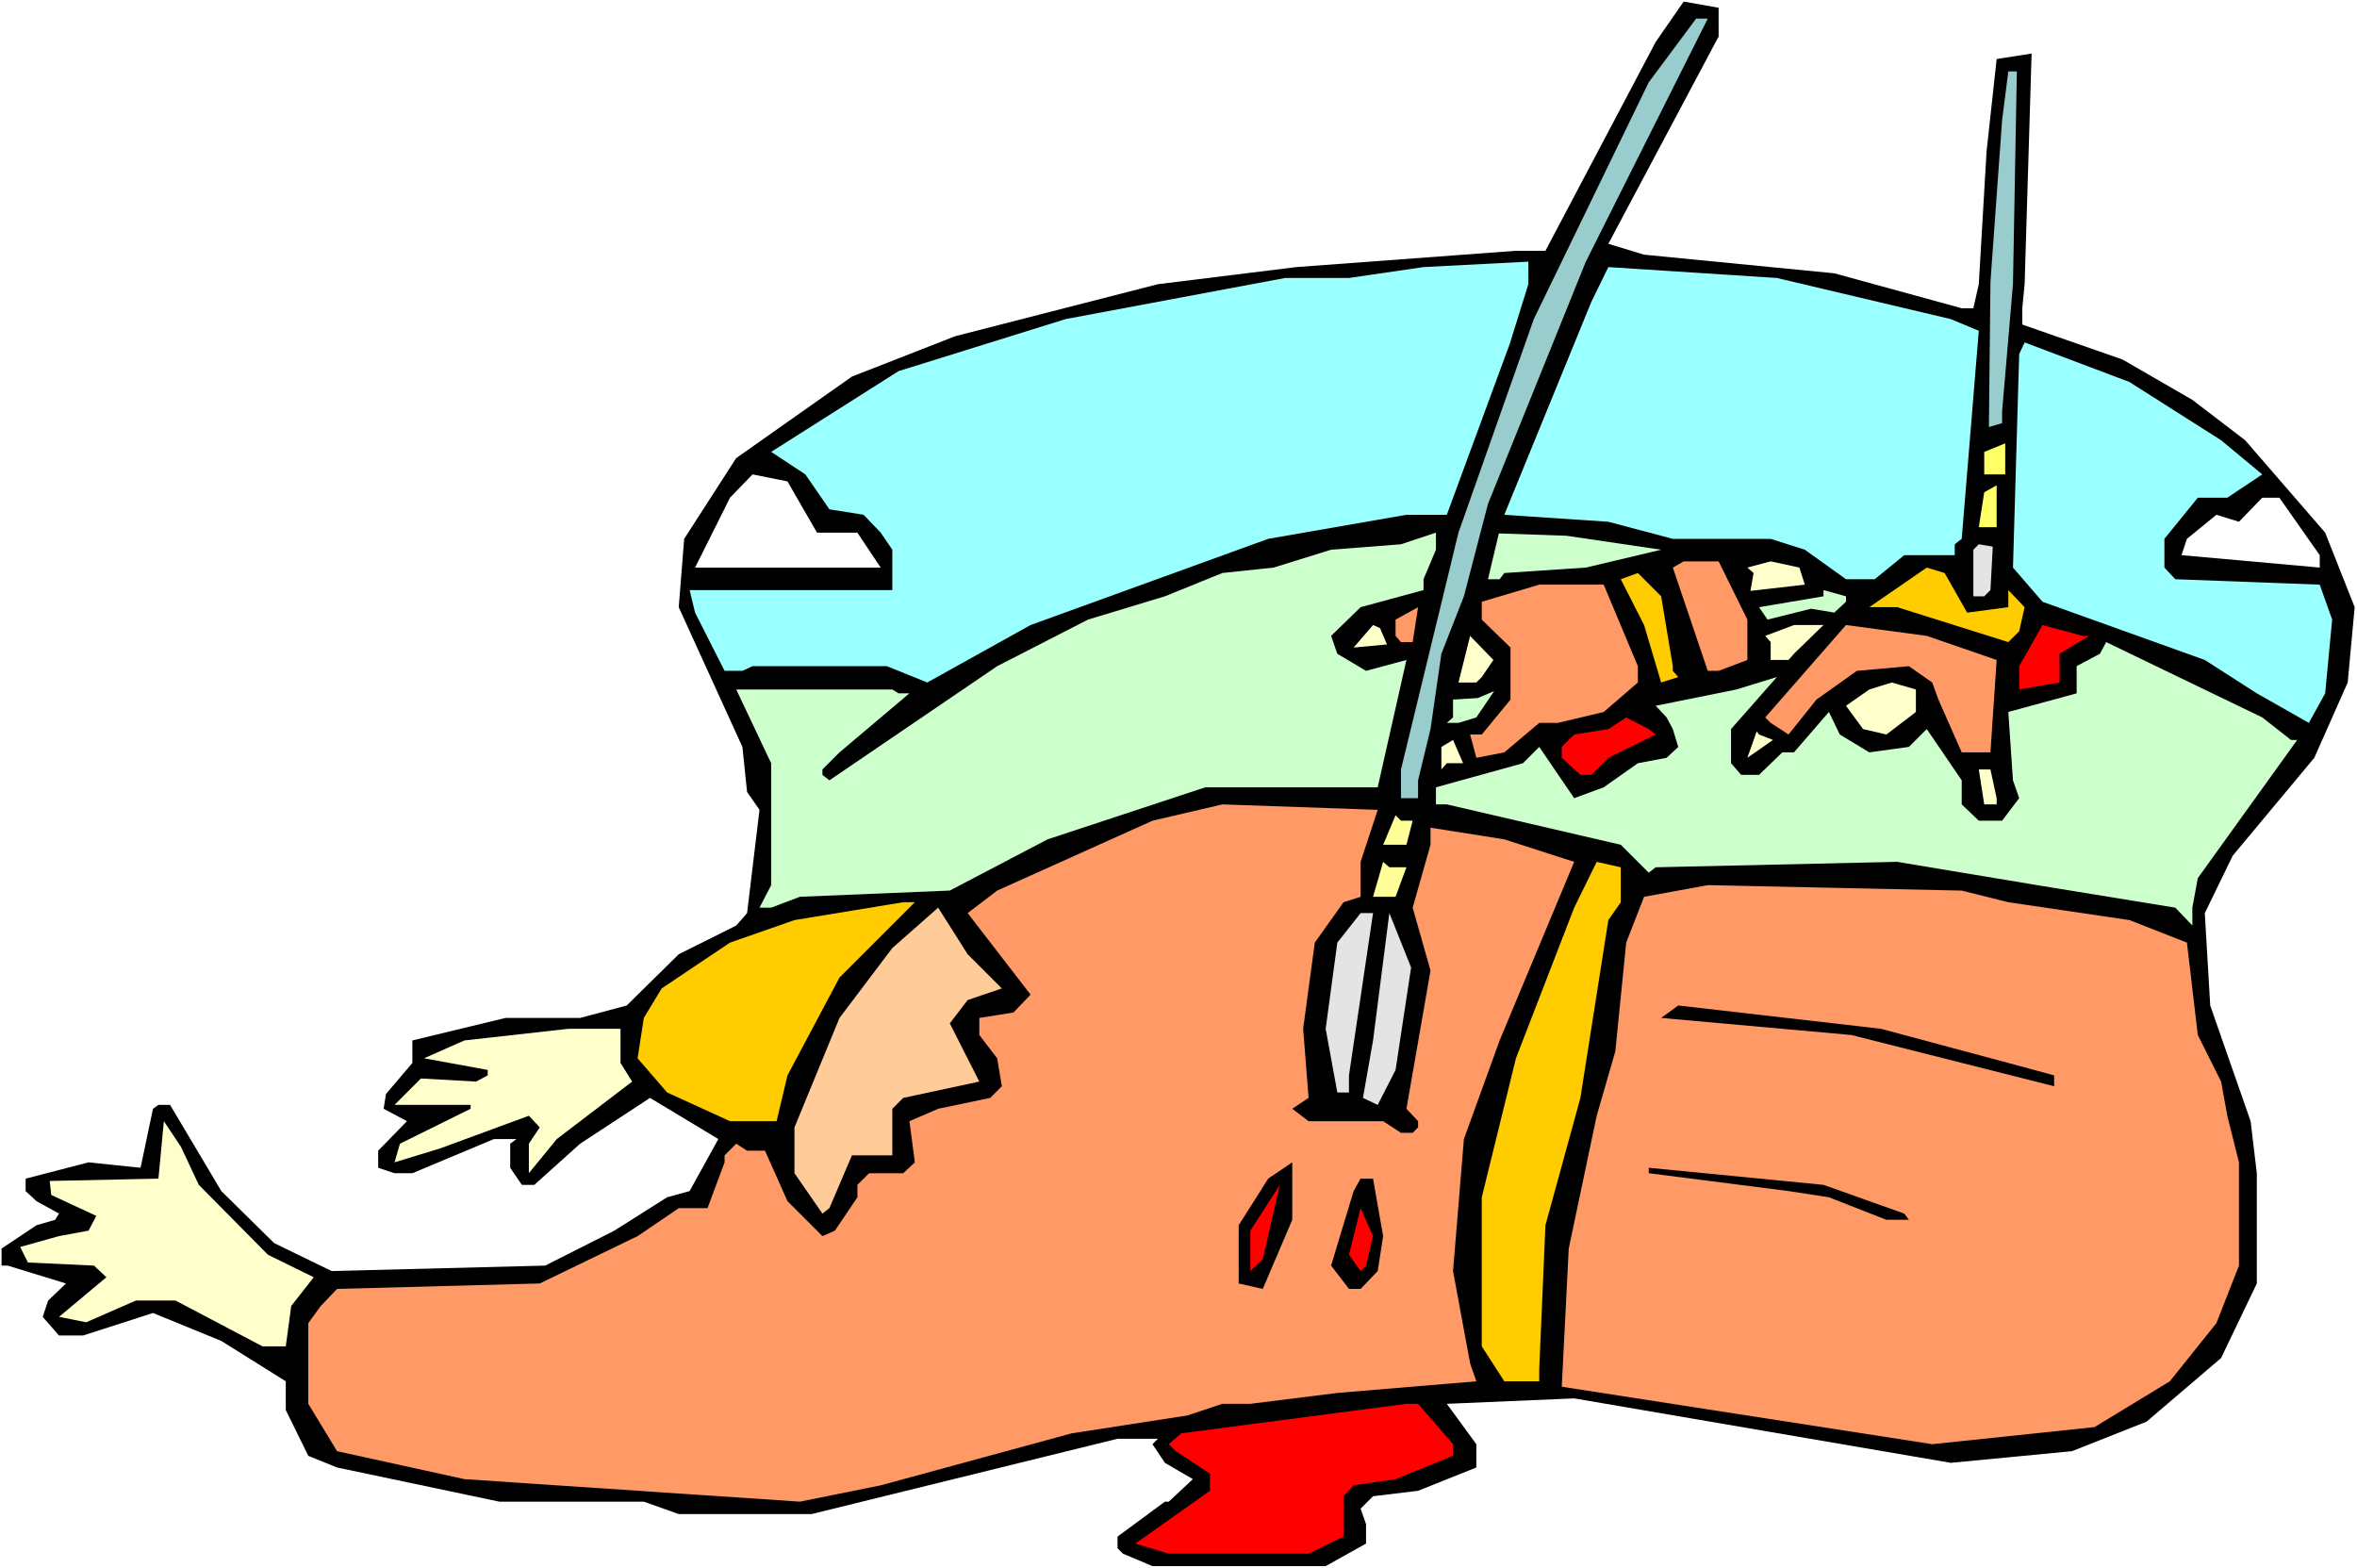
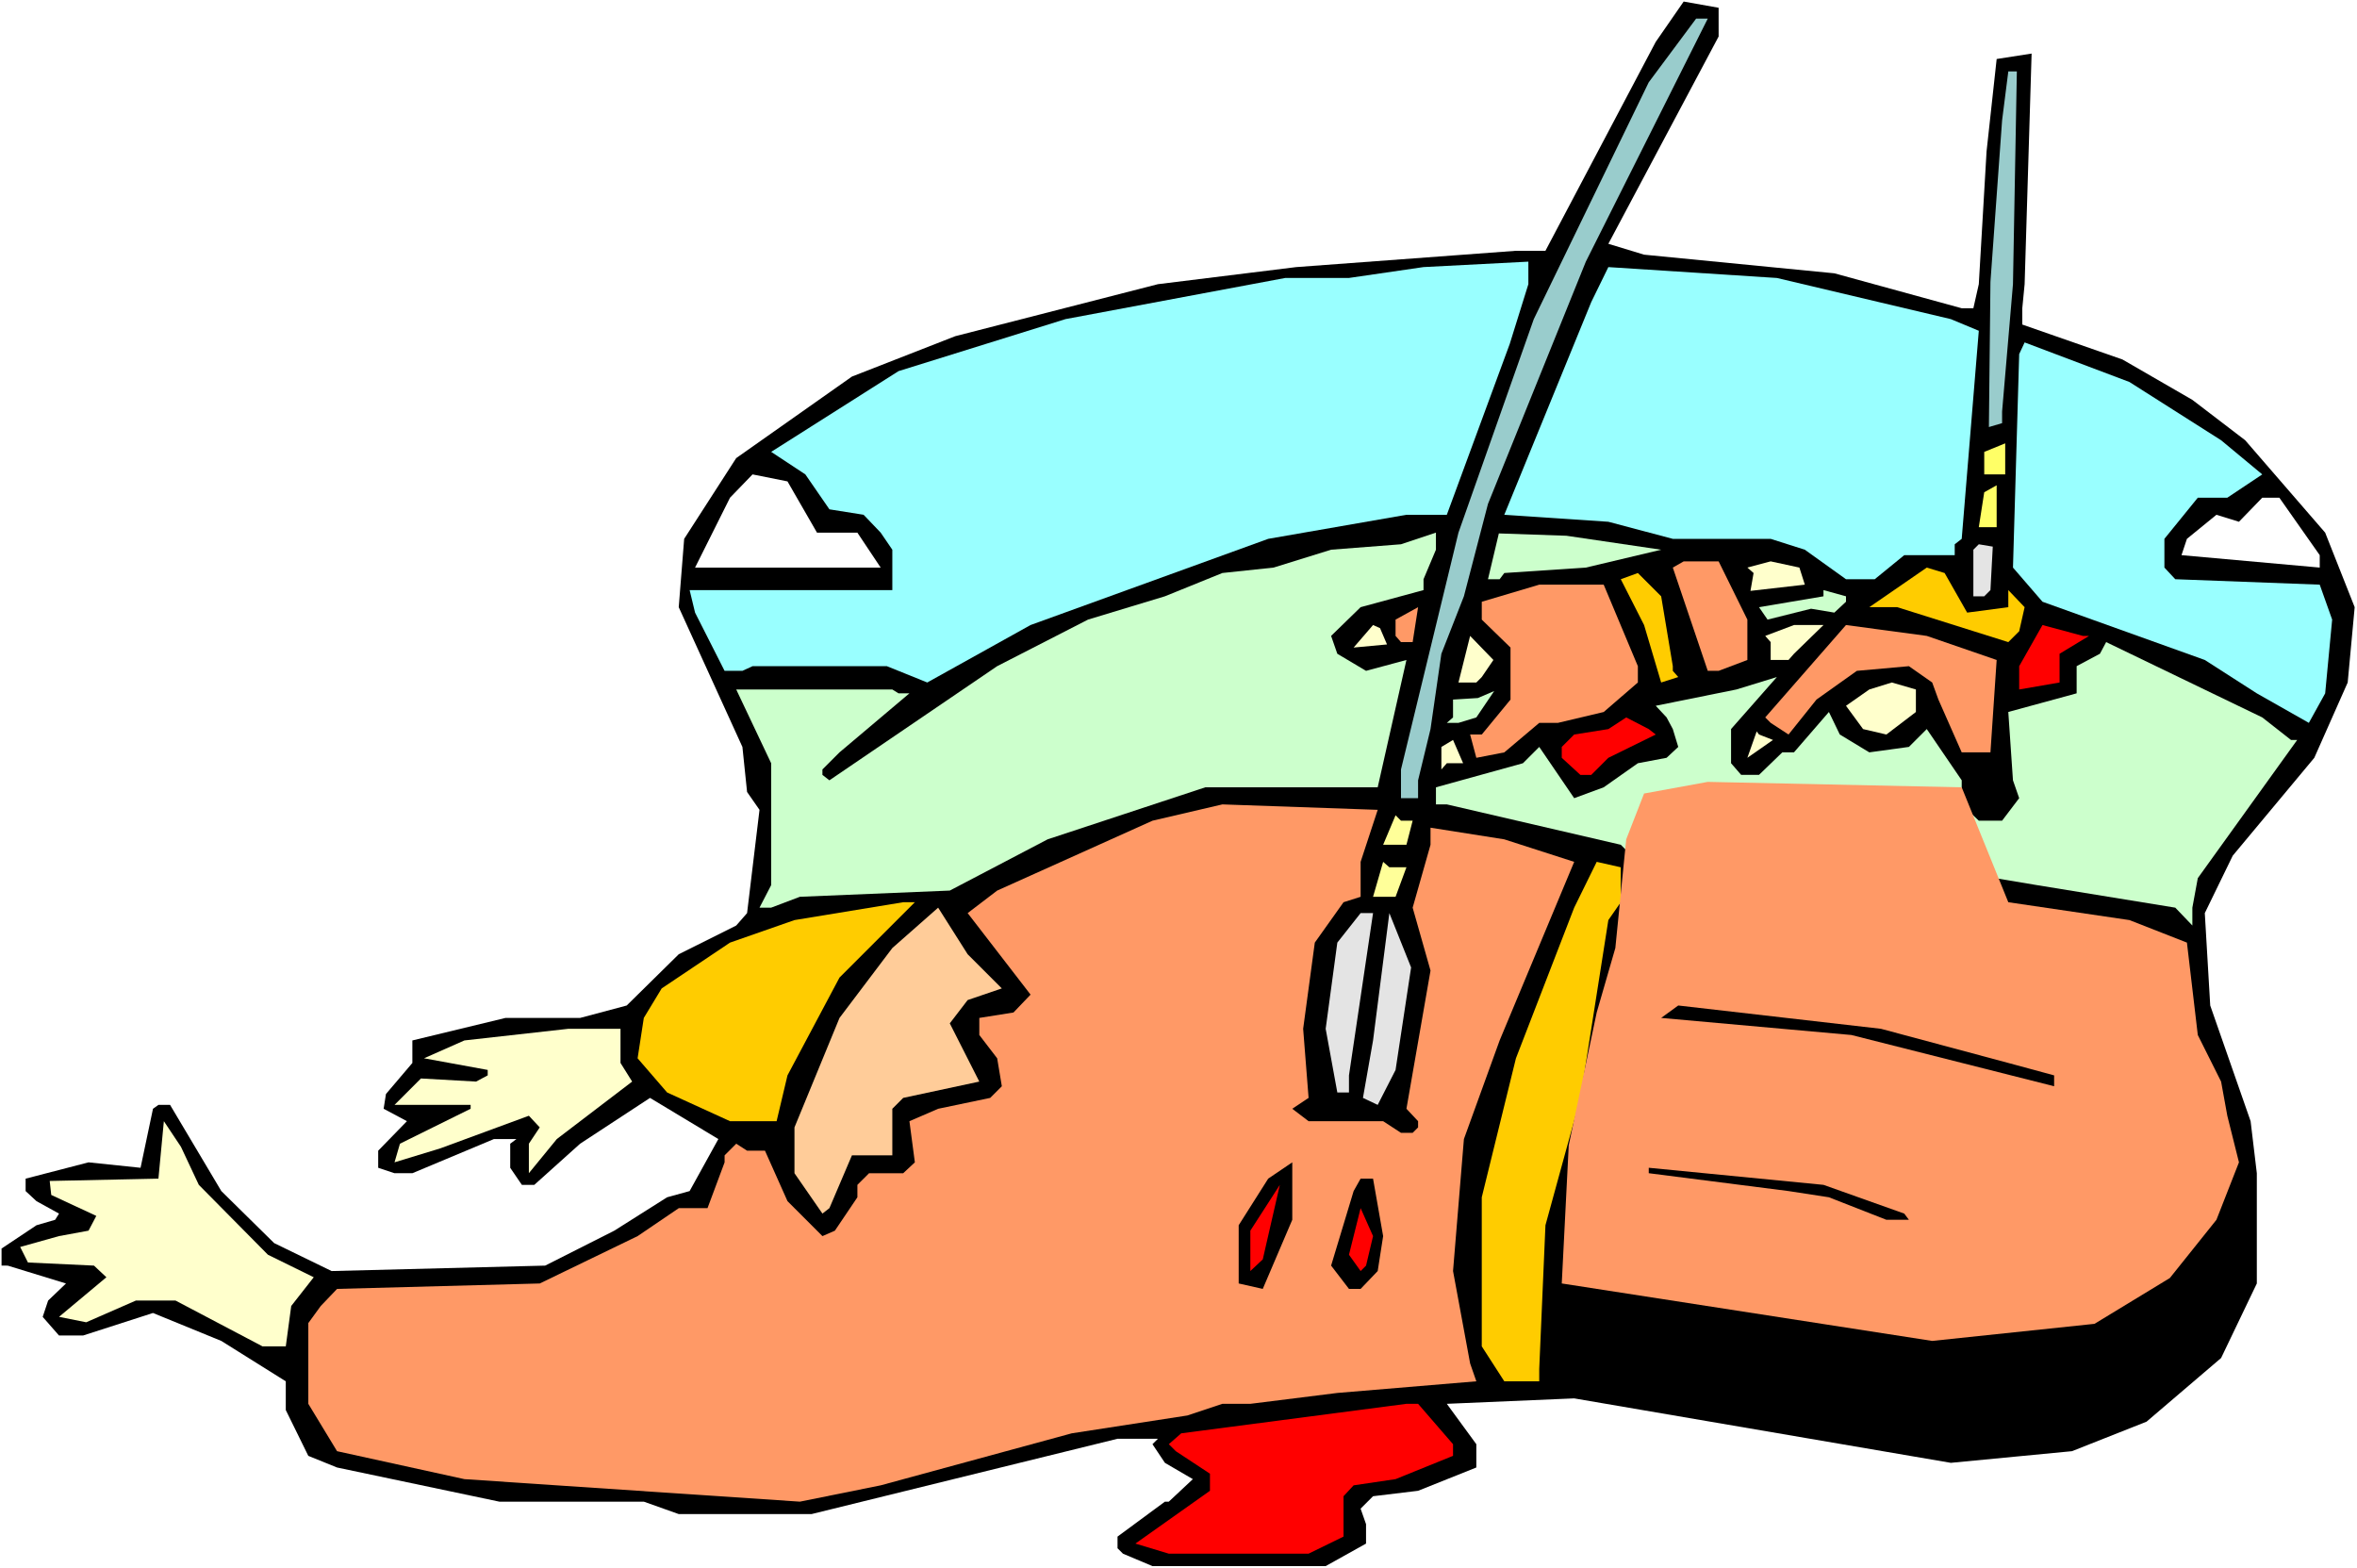
<svg xmlns="http://www.w3.org/2000/svg" xmlns:ns1="http://sodipodi.sourceforge.net/DTD/sodipodi-0.dtd" xmlns:ns2="http://www.inkscape.org/namespaces/inkscape" version="1.0" width="129.766mm" height="86.343mm" id="svg51" ns1:docname="Uriah - Killed.wmf">
  <rect width="100%" height="100%" fill="#333333" stroke="none" />
  <ns1:namedview id="namedview51" pagecolor="#ffffff" bordercolor="#000000" borderopacity="0.25" ns2:showpageshadow="2" ns2:pageopacity="0.0" ns2:pagecheckerboard="0" ns2:deskcolor="#d1d1d1" ns2:document-units="mm" />
  <defs id="defs1">
    <pattern id="WMFhbasepattern" patternUnits="userSpaceOnUse" width="6" height="6" x="0" y="0" />
  </defs>
  <path style="fill:#ffffff;fill-opacity:1;fill-rule:evenodd;stroke:none" d="M 0,326.337 H 490.455 V 0 H 0 Z" id="path1" />
  <path style="fill:#000000;fill-opacity:1;fill-rule:evenodd;stroke:none" d="m 357.62,7.593 -22.947,43.135 7.434,2.262 39.592,3.877 26.502,7.27 h 2.424 l 1.131,-5.008 1.616,-27.626 2.101,-19.225 7.272,-1.131 -1.454,47.981 -0.485,5.008 v 3.393 l 20.846,7.27 14.544,8.401 10.989,8.401 16.645,19.225 6.141,15.509 -1.454,15.671 -6.949,15.671 -16.968,20.356 -5.818,11.955 1.131,19.225 8.403,24.071 1.293,10.824 v 22.941 l -7.434,15.509 -15.514,13.247 -15.514,6.139 -25.21,2.423 -78.376,-13.409 -26.502,1.131 6.141,8.401 v 4.847 l -12.12,4.847 -9.373,1.131 -2.586,2.585 1.131,3.231 v 4.039 l -8.403,4.685 h -36.037 l -6.141,-2.585 -1.131,-1.131 v -2.423 l 9.858,-7.27 h 0.808 l 5.01,-4.685 -5.818,-3.393 -2.586,-3.877 1.131,-1.131 h -8.403 l -63.67,15.671 h -27.634 l -7.272,-2.585 h -30.058 l -33.774,-7.108 -5.979,-2.423 -4.686,-9.532 v -5.977 l -13.413,-8.401 -14.221,-5.816 -14.544,4.685 h -5.01 l -3.394,-3.877 1.131,-3.393 3.717,-3.554 -12.12,-3.716 H 0.323 v -3.554 l 7.272,-4.847 3.878,-1.131 0.808,-1.292 -4.686,-2.585 -2.262,-2.1 v -2.585 l 13.09,-3.393 10.827,1.131 2.586,-12.278 1.131,-0.808 h 2.424 l 10.666,17.932 10.989,10.824 11.958,5.816 44.44,-1.131 14.382,-7.27 10.989,-6.947 4.686,-1.292 5.979,-10.824 -14.221,-8.562 -14.544,9.532 -9.534,8.562 h -2.586 l -2.424,-3.554 v -5.008 l 1.293,-0.969 h -4.686 l -16.968,7.108 h -3.717 l -3.394,-1.131 v -3.554 l 5.979,-6.139 -4.848,-2.585 0.485,-3.07 5.494,-6.462 v -4.685 l 19.392,-4.685 h 15.514 l 9.696,-2.585 10.827,-10.662 11.958,-5.977 2.262,-2.585 2.586,-21.487 -2.586,-3.716 -0.97,-9.37 -13.251,-29.079 1.131,-14.217 10.827,-16.801 24.078,-16.963 21.493,-8.401 42.178,-10.824 28.765,-3.554 45.733,-3.393 h 6.141 l 22.947,-43.458 5.818,-8.401 7.272,1.292 z" id="path2" />
  <path style="fill:#99cccc;fill-opacity:1;fill-rule:evenodd;stroke:none" d="m 329.987,54.443 -20.362,50.404 -5.01,19.225 -4.686,11.955 -2.262,15.671 -2.586,10.662 v 3.716 h -3.555 v -5.977 l 11.958,-49.274 15.675,-44.427 23.917,-49.274 9.858,-13.247 h 2.424 z" id="path3" />
  <path style="fill:#99cccc;fill-opacity:1;fill-rule:evenodd;stroke:none" d="m 418.867,59.128 -2.262,26.495 v 2.423 l -2.747,0.808 0.323,-30.21 2.424,-33.603 1.293,-10.178 h 1.778 z" id="path4" />
  <path style="fill:#99ffff;fill-opacity:1;fill-rule:evenodd;stroke:none" d="M 314.15,71.568 301.06,107.109 h -8.403 l -28.765,5.008 -49.45,17.932 -21.493,11.955 -8.403,-3.393 h -27.957 l -2.101,0.969 h -3.717 l -6.141,-12.116 -1.131,-4.685 h 42.178 v -8.401 l -2.424,-3.554 -3.555,-3.716 -7.11,-1.131 -5.01,-7.27 -7.11,-4.685 26.502,-16.801 34.744,-10.824 45.733,-8.562 h 13.251 l 15.514,-2.262 21.816,-1.131 v 4.685 z" id="path5" />
  <path style="fill:#99ffff;fill-opacity:1;fill-rule:evenodd;stroke:none" d="m 405.939,66.398 5.818,2.423 -2.586,31.503 -0.97,11.793 -1.454,1.131 v 2.262 h -10.504 l -6.141,5.008 h -5.979 l -8.565,-6.139 -7.11,-2.262 h -20.362 l -13.413,-3.554 -21.654,-1.454 18.099,-44.265 3.555,-7.27 35.067,2.262 z" id="path6" />
  <path style="fill:#99ffff;fill-opacity:1;fill-rule:evenodd;stroke:none" d="m 462.175,91.6 8.565,7.108 -7.272,4.847 h -6.141 l -6.949,8.562 v 5.977 l 2.262,2.423 30.058,1.131 2.586,7.27 -1.454,15.348 -3.394,6.139 -10.827,-6.139 -10.827,-6.947 -33.774,-12.116 -6.141,-7.108 1.293,-44.427 1.131,-2.423 21.816,8.239 z" id="path7" />
  <path style="fill:#ffff66;fill-opacity:1;fill-rule:evenodd;stroke:none" d="m 412.888,98.709 v -4.685 l 4.363,-1.777 v 6.462 z" id="path8" />
  <path style="fill:#ffffff;fill-opacity:1;fill-rule:evenodd;stroke:none" d="m 170.003,110.825 h 8.403 l 4.848,7.27 h -38.622 l 7.272,-14.54 4.686,-4.847 7.272,1.454 z" id="path9" />
  <path style="fill:#ffff66;fill-opacity:1;fill-rule:evenodd;stroke:none" d="m 415.473,109.694 h -3.717 l 1.131,-7.27 2.586,-1.454 z" id="path10" />
  <path style="fill:#ffffff;fill-opacity:1;fill-rule:evenodd;stroke:none" d="m 482.699,115.51 v 2.585 l -28.765,-2.585 1.131,-3.393 6.141,-5.008 4.686,1.454 4.848,-5.008 h 3.555 z" id="path11" />
  <path style="fill:#ccffcc;fill-opacity:1;fill-rule:evenodd;stroke:none" d="m 296.212,120.518 v 2.262 l -13.09,3.554 -6.141,5.977 1.293,3.716 5.979,3.554 8.403,-2.262 -5.979,26.495 h -35.875 l -32.805,10.824 -20.362,10.662 -31.189,1.292 -5.979,2.262 h -2.424 l 2.424,-4.685 v -25.364 l -7.272,-15.348 h 32.482 l 1.293,0.808 h 2.262 l -14.544,12.278 -3.555,3.554 v 1.131 l 1.454,1.131 34.906,-23.748 18.907,-9.693 15.998,-4.847 11.958,-4.847 10.666,-1.131 11.958,-3.716 14.544,-1.131 7.272,-2.423 v 3.554 z" id="path12" />
  <path style="fill:#ccffcc;fill-opacity:1;fill-rule:evenodd;stroke:none" d="m 329.987,118.095 -16.968,1.131 -0.97,1.292 h -2.424 l 2.262,-9.532 14.059,0.485 19.715,2.908 z" id="path13" />
  <path style="fill:#e4e4e4;fill-opacity:1;fill-rule:evenodd;stroke:none" d="m 414.18,122.78 -1.293,1.292 h -2.262 v -9.693 l 1.131,-1.131 2.909,0.485 z" id="path14" />
  <path style="fill:#ff9966;fill-opacity:1;fill-rule:evenodd;stroke:none" d="m 363.6,128.919 v 8.401 l -5.979,2.262 h -2.262 l -7.272,-21.487 2.262,-1.292 h 7.272 z" id="path15" />
  <path style="fill:#ffffcc;fill-opacity:1;fill-rule:evenodd;stroke:none" d="m 375.558,121.649 -11.312,1.292 0.646,-3.716 -1.293,-1.131 4.848,-1.292 5.979,1.292 z" id="path16" />
  <path style="fill:#ffcc00;fill-opacity:1;fill-rule:evenodd;stroke:none" d="m 409.332,127.465 8.565,-1.131 v -3.554 l 3.394,3.554 -1.131,5.008 -2.262,2.262 -23.109,-7.27 h -5.818 l 11.958,-8.239 3.717,1.131 z" id="path17" />
  <path style="fill:#ffcc00;fill-opacity:1;fill-rule:evenodd;stroke:none" d="m 348.086,138.612 v 0.969 l 1.131,1.292 -3.555,1.131 -3.555,-11.955 -4.848,-9.532 3.555,-1.292 4.848,4.847 z" id="path18" />
  <path style="fill:#ff9966;fill-opacity:1;fill-rule:evenodd;stroke:none" d="m 340.814,138.612 v 3.393 l -7.11,6.139 -9.534,2.262 h -3.878 l -7.272,6.139 -5.818,1.131 -1.293,-4.847 h 2.424 l 5.979,-7.27 v -10.824 l -5.979,-5.816 v -3.716 l 11.958,-3.554 h 13.413 z" id="path19" />
  <path style="fill:#ccffcc;fill-opacity:1;fill-rule:evenodd;stroke:none" d="m 384.123,125.203 -2.424,2.262 -4.848,-0.808 -9.05,2.262 -1.778,-2.585 13.413,-2.262 v -1.292 l 4.686,1.292 z" id="path20" />
  <path style="fill:#ff9966;fill-opacity:1;fill-rule:evenodd;stroke:none" d="m 291.526,133.604 -1.131,-1.292 v -3.393 l 4.686,-2.585 -1.131,7.27 z" id="path21" />
  <path style="fill:#ffffcc;fill-opacity:1;fill-rule:evenodd;stroke:none" d="m 288.617,134.089 -6.949,0.646 4.04,-4.685 1.454,0.646 z" id="path22" />
  <path style="fill:#ffffcc;fill-opacity:1;fill-rule:evenodd;stroke:none" d="m 373.296,136.027 -1.131,1.292 h -3.717 v -3.716 l -1.131,-1.292 5.979,-2.262 h 6.141 z" id="path23" />
  <path style="fill:#ff9966;fill-opacity:1;fill-rule:evenodd;stroke:none" d="m 415.473,137.32 -1.293,19.225 h -5.979 l -4.848,-10.986 -1.293,-3.554 -4.848,-3.393 -10.827,0.969 -8.403,5.977 -5.818,7.27 -3.717,-2.423 -1.131,-1.131 16.806,-19.225 16.806,2.262 z" id="path24" />
  <path style="fill:#ff0000;fill-opacity:1;fill-rule:evenodd;stroke:none" d="m 434.704,132.312 -6.141,3.716 v 5.977 l -8.403,1.454 v -4.847 l 4.848,-8.562 8.403,2.262 z" id="path25" />
  <path style="fill:#ffffcc;fill-opacity:1;fill-rule:evenodd;stroke:none" d="m 308.332,140.874 -1.131,1.131 h -3.717 l 2.424,-9.693 4.848,5.008 z" id="path26" />
  <path style="fill:#ccffcc;fill-opacity:1;fill-rule:evenodd;stroke:none" d="m 476.719,153.96 h 1.293 l -20.685,28.756 -1.131,6.139 v 3.716 l -3.555,-3.716 -28.765,-4.685 -29.088,-4.847 -50.258,1.131 -1.454,1.131 -5.818,-5.816 -36.198,-8.401 h -2.262 v -3.554 l 18.099,-5.008 3.394,-3.393 7.272,10.662 6.141,-2.262 7.11,-5.008 5.979,-1.131 2.424,-2.262 -1.131,-3.716 -1.293,-2.423 -2.262,-2.423 16.806,-3.393 8.403,-2.585 -9.534,10.824 v 7.108 l 2.101,2.423 h 3.717 l 4.848,-4.685 h 2.424 l 7.272,-8.401 2.262,4.685 6.141,3.716 8.242,-1.131 3.717,-3.716 7.272,10.662 v 5.008 l 3.555,3.393 h 4.848 l 3.555,-4.685 -1.293,-3.716 -0.97,-14.217 14.221,-3.877 v -5.654 l 4.848,-2.585 1.293,-2.423 32.482,15.671 z" id="path27" />
  <path style="fill:#ffffcc;fill-opacity:1;fill-rule:evenodd;stroke:none" d="m 398.667,148.144 -6.141,4.685 -4.848,-1.131 -3.555,-4.847 4.848,-3.393 4.686,-1.454 5.01,1.454 z" id="path28" />
  <path style="fill:#ccffcc;fill-opacity:1;fill-rule:evenodd;stroke:none" d="m 303.484,150.406 h -2.424 l 1.293,-1.131 v -3.716 l 5.171,-0.323 3.394,-1.454 -3.717,5.493 z" id="path29" />
  <path style="fill:#ff0000;fill-opacity:1;fill-rule:evenodd;stroke:none" d="m 344.531,152.829 -9.858,4.847 -3.555,3.554 h -2.262 l -3.878,-3.554 v -2.262 l 2.586,-2.585 7.11,-1.131 3.717,-2.423 4.686,2.423 z" id="path30" />
  <path style="fill:#ffffcc;fill-opacity:1;fill-rule:evenodd;stroke:none" d="m 368.932,153.96 -5.333,3.716 1.939,-5.493 0.485,0.646 z" id="path31" />
  <path style="fill:#ffffcc;fill-opacity:1;fill-rule:evenodd;stroke:none" d="m 301.06,158.806 -1.131,1.292 v -4.685 l 2.424,-1.454 2.101,4.847 z" id="path32" />
-   <path style="fill:#ffffcc;fill-opacity:1;fill-rule:evenodd;stroke:none" d="m 415.473,166.076 v 1.292 h -2.586 l -1.131,-7.27 h 2.424 z" id="path33" />
  <path style="fill:#ff9966;fill-opacity:1;fill-rule:evenodd;stroke:none" d="m 283.123,179.324 v 7.27 l -3.555,1.131 -5.979,8.401 -2.424,17.932 1.131,14.378 -3.394,2.262 3.394,2.585 h 15.514 l 3.717,2.423 h 2.424 l 1.131,-1.131 v -1.292 l -2.424,-2.585 5.01,-28.756 -3.717,-13.086 3.717,-13.086 v -3.554 l 15.352,2.423 14.544,4.685 -15.514,37.157 -7.434,20.517 -2.262,27.464 3.555,19.225 1.293,3.716 -28.926,2.423 -18.099,2.262 h -5.818 l -7.272,2.423 -24.078,3.716 -39.754,10.824 -16.806,3.393 -69.811,-4.685 -26.502,-5.816 -5.979,-9.855 v -16.801 l 2.586,-3.554 3.394,-3.554 42.178,-1.131 20.362,-9.855 8.565,-5.816 h 5.979 l 3.555,-9.532 v -1.454 l 2.424,-2.423 2.262,1.454 h 3.717 l 4.686,10.501 7.272,7.27 2.586,-1.131 4.686,-6.947 v -2.585 l 2.424,-2.423 h 7.11 l 2.424,-2.262 -1.131,-8.562 5.979,-2.585 10.827,-2.262 2.424,-2.423 -0.97,-5.816 -3.717,-4.847 v -3.554 l 7.11,-1.131 3.555,-3.716 -13.09,-16.963 6.141,-4.685 32.32,-14.54 14.544,-3.393 32.32,1.131 z" id="path34" />
  <path style="fill:#ffff99;fill-opacity:1;fill-rule:evenodd;stroke:none" d="m 293.95,170.761 -1.293,5.008 h -4.848 l 2.586,-6.139 1.131,1.131 z" id="path35" />
  <path style="fill:#ffff99;fill-opacity:1;fill-rule:evenodd;stroke:none" d="m 292.657,180.454 -2.262,6.139 h -4.686 l 2.101,-7.27 1.293,1.131 z" id="path36" />
  <path style="fill:#ffcc00;fill-opacity:1;fill-rule:evenodd;stroke:none" d="m 337.259,187.724 -2.586,3.716 -5.818,36.996 -7.272,26.495 -1.293,29.887 v 2.585 h -7.272 l -4.686,-7.27 V 249.114 l 7.11,-28.918 12.12,-31.341 4.686,-9.532 5.01,1.131 z" id="path37" />
-   <path style="fill:#ff9966;fill-opacity:1;fill-rule:evenodd;stroke:none" d="m 417.897,187.724 25.21,3.716 11.958,4.685 2.262,19.225 4.848,9.693 1.293,7.108 2.424,9.693 v 21.487 l -4.686,11.955 -9.696,12.116 -15.675,9.532 -33.774,3.554 -77.083,-11.955 1.454,-28.756 5.818,-27.626 3.878,-13.409 2.262,-22.617 3.717,-9.532 13.251,-2.423 52.843,1.131 z" id="path38" />
+   <path style="fill:#ff9966;fill-opacity:1;fill-rule:evenodd;stroke:none" d="m 417.897,187.724 25.21,3.716 11.958,4.685 2.262,19.225 4.848,9.693 1.293,7.108 2.424,9.693 l -4.686,11.955 -9.696,12.116 -15.675,9.532 -33.774,3.554 -77.083,-11.955 1.454,-28.756 5.818,-27.626 3.878,-13.409 2.262,-22.617 3.717,-9.532 13.251,-2.423 52.843,1.131 z" id="path38" />
  <path style="fill:#ffcc00;fill-opacity:1;fill-rule:evenodd;stroke:none" d="m 174.689,203.395 -10.827,20.356 -2.262,9.532 h -9.696 l -13.09,-5.977 -6.141,-7.108 1.293,-8.401 3.717,-6.139 14.221,-9.532 13.413,-4.685 22.624,-3.716 h 2.424 z" id="path39" />
  <path style="fill:#ffcc99;fill-opacity:1;fill-rule:evenodd;stroke:none" d="m 208.464,205.657 -7.11,2.423 -3.717,4.847 6.141,12.116 -15.837,3.393 -2.262,2.262 v 9.693 H 177.275 l -4.686,10.986 -1.454,1.131 -5.818,-8.401 v -9.532 l 9.373,-22.779 10.989,-14.54 9.534,-8.401 6.141,9.693 z" id="path40" />
  <path style="fill:#e4e4e4;fill-opacity:1;fill-rule:evenodd;stroke:none" d="m 280.699,223.751 v 3.554 h -2.424 l -2.424,-13.247 2.424,-17.932 4.848,-6.139 h 2.586 z" id="path41" />
  <path style="fill:#e4e4e4;fill-opacity:1;fill-rule:evenodd;stroke:none" d="m 290.395,222.62 -3.717,7.27 -3.07,-1.454 2.101,-11.955 3.394,-26.495 4.525,11.309 z" id="path42" />
  <path style="fill:#000000;fill-opacity:1;fill-rule:evenodd;stroke:none" d="m 417.897,221.166 9.534,2.585 v 2.262 l -42.178,-10.662 -39.592,-3.554 3.555,-2.585 42.178,4.847 z" id="path43" />
  <path style="fill:#ffffcc;fill-opacity:1;fill-rule:evenodd;stroke:none" d="m 129.118,221.166 2.424,3.877 -15.675,11.955 -5.818,7.108 v -6.139 l 2.262,-3.393 -2.262,-2.423 -18.422,6.785 -9.534,2.908 1.131,-3.877 14.706,-7.27 v -0.808 H 82.093 l 5.494,-5.493 11.474,0.646 2.424,-1.292 v -1.131 l -13.251,-2.423 8.403,-3.716 21.654,-2.423 h 10.827 z" id="path44" />
  <path style="fill:#ffffcc;fill-opacity:1;fill-rule:evenodd;stroke:none" d="m 41.37,246.53 14.382,14.54 9.534,4.685 -4.686,5.977 -1.131,8.401 h -4.848 l -18.099,-9.532 h -8.242 l -10.342,4.523 -5.656,-1.131 9.858,-8.239 -2.586,-2.423 -13.736,-0.646 -1.616,-3.231 8.08,-2.262 6.141,-1.131 1.616,-3.07 -9.373,-4.362 -0.323,-2.908 22.624,-0.485 1.131,-11.955 3.555,5.331 z" id="path45" />
  <path style="fill:#000000;fill-opacity:1;fill-rule:evenodd;stroke:none" d="m 262.761,268.178 -5.01,-1.131 V 254.93 l 6.141,-9.693 5.01,-3.393 v 11.955 z" id="path46" />
  <path style="fill:#000000;fill-opacity:1;fill-rule:evenodd;stroke:none" d="m 396.243,252.507 0.97,1.292 h -4.686 l -11.958,-4.685 -8.403,-1.292 -29.088,-3.716 v -1.131 l 36.36,3.554 z" id="path47" />
  <path style="fill:#000000;fill-opacity:1;fill-rule:evenodd;stroke:none" d="m 287.809,257.192 -1.131,7.27 -3.555,3.716 h -2.424 l -3.717,-4.847 4.686,-15.509 1.454,-2.585 h 2.586 z" id="path48" />
  <path style="fill:#ff0000;fill-opacity:1;fill-rule:evenodd;stroke:none" d="m 260.176,264.462 v -8.401 l 6.141,-9.532 -3.555,15.509 z" id="path49" />
  <path style="fill:#ff0000;fill-opacity:1;fill-rule:evenodd;stroke:none" d="m 284.254,263.331 -1.131,1.131 -2.424,-3.393 2.424,-9.693 2.586,5.816 z" id="path50" />
  <path style="fill:#ff0000;fill-opacity:1;fill-rule:evenodd;stroke:none" d="m 302.353,300.488 v 2.423 l -11.958,4.847 -8.726,1.292 -2.101,2.262 v 8.401 l -7.272,3.554 h -29.088 l -6.949,-2.1 15.514,-10.986 v -3.554 l -7.11,-4.685 -1.454,-1.454 2.586,-2.262 46.864,-6.139 h 2.424 z" id="path51" />
</svg>